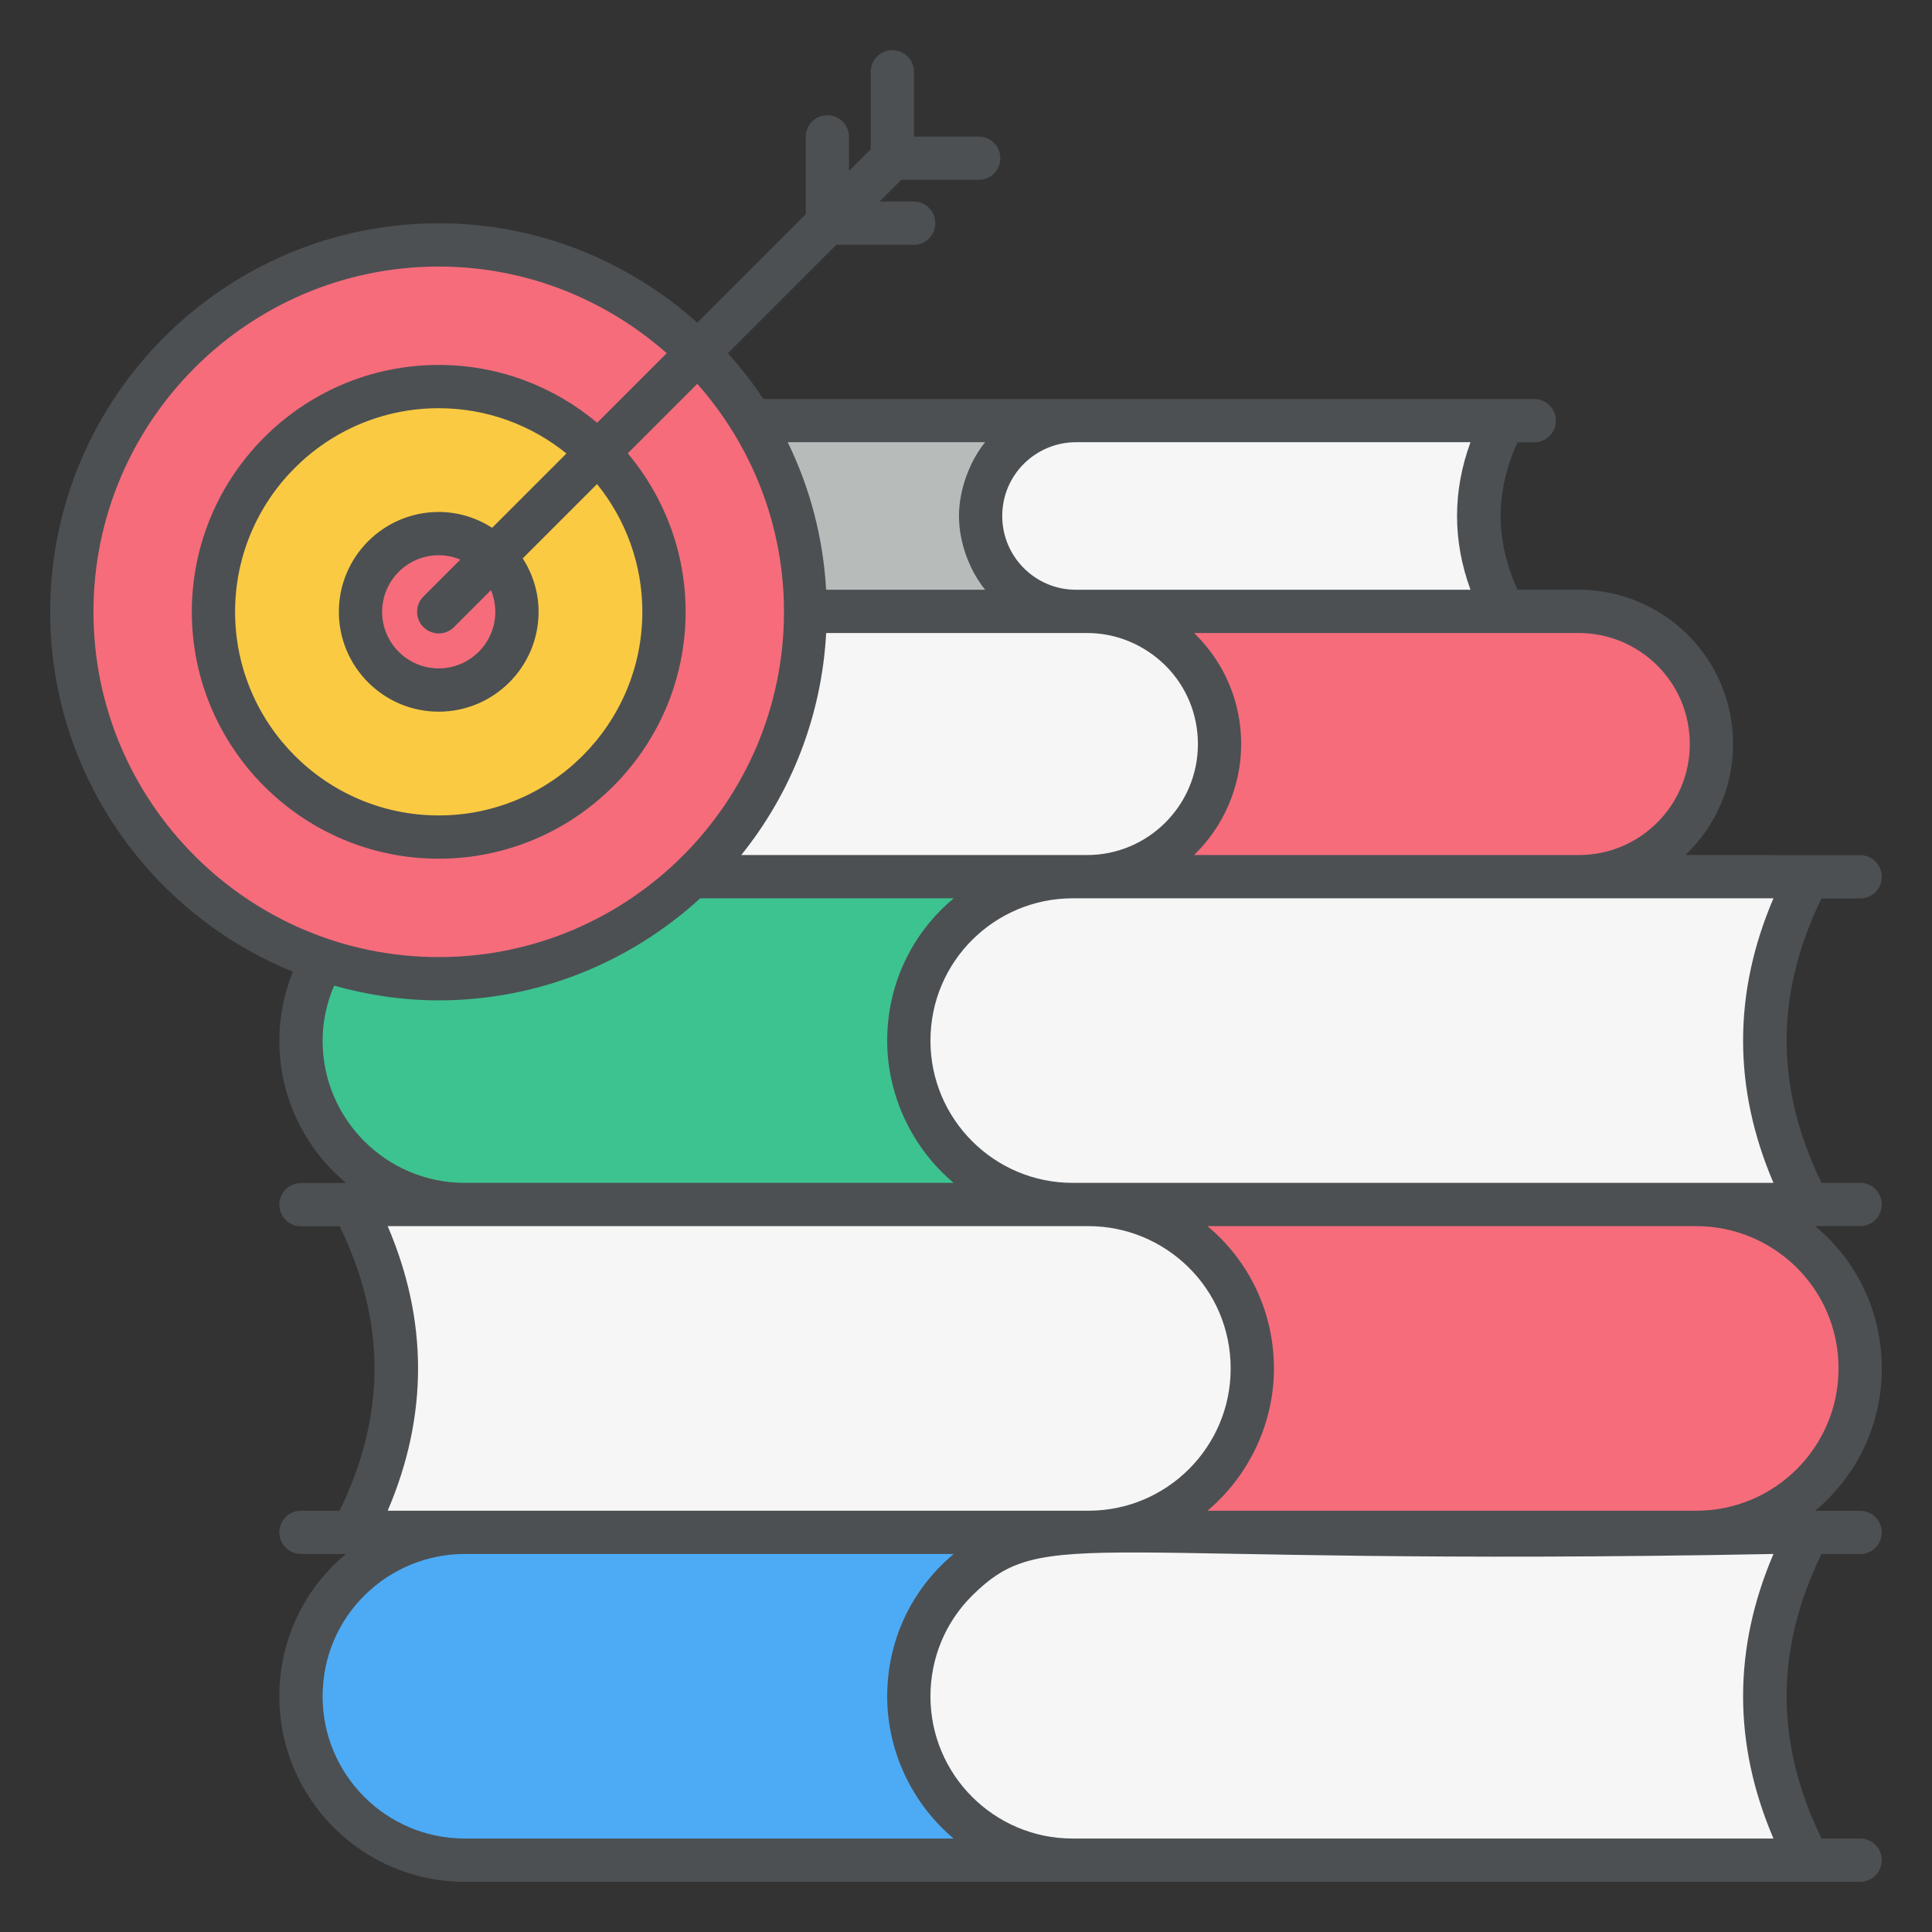
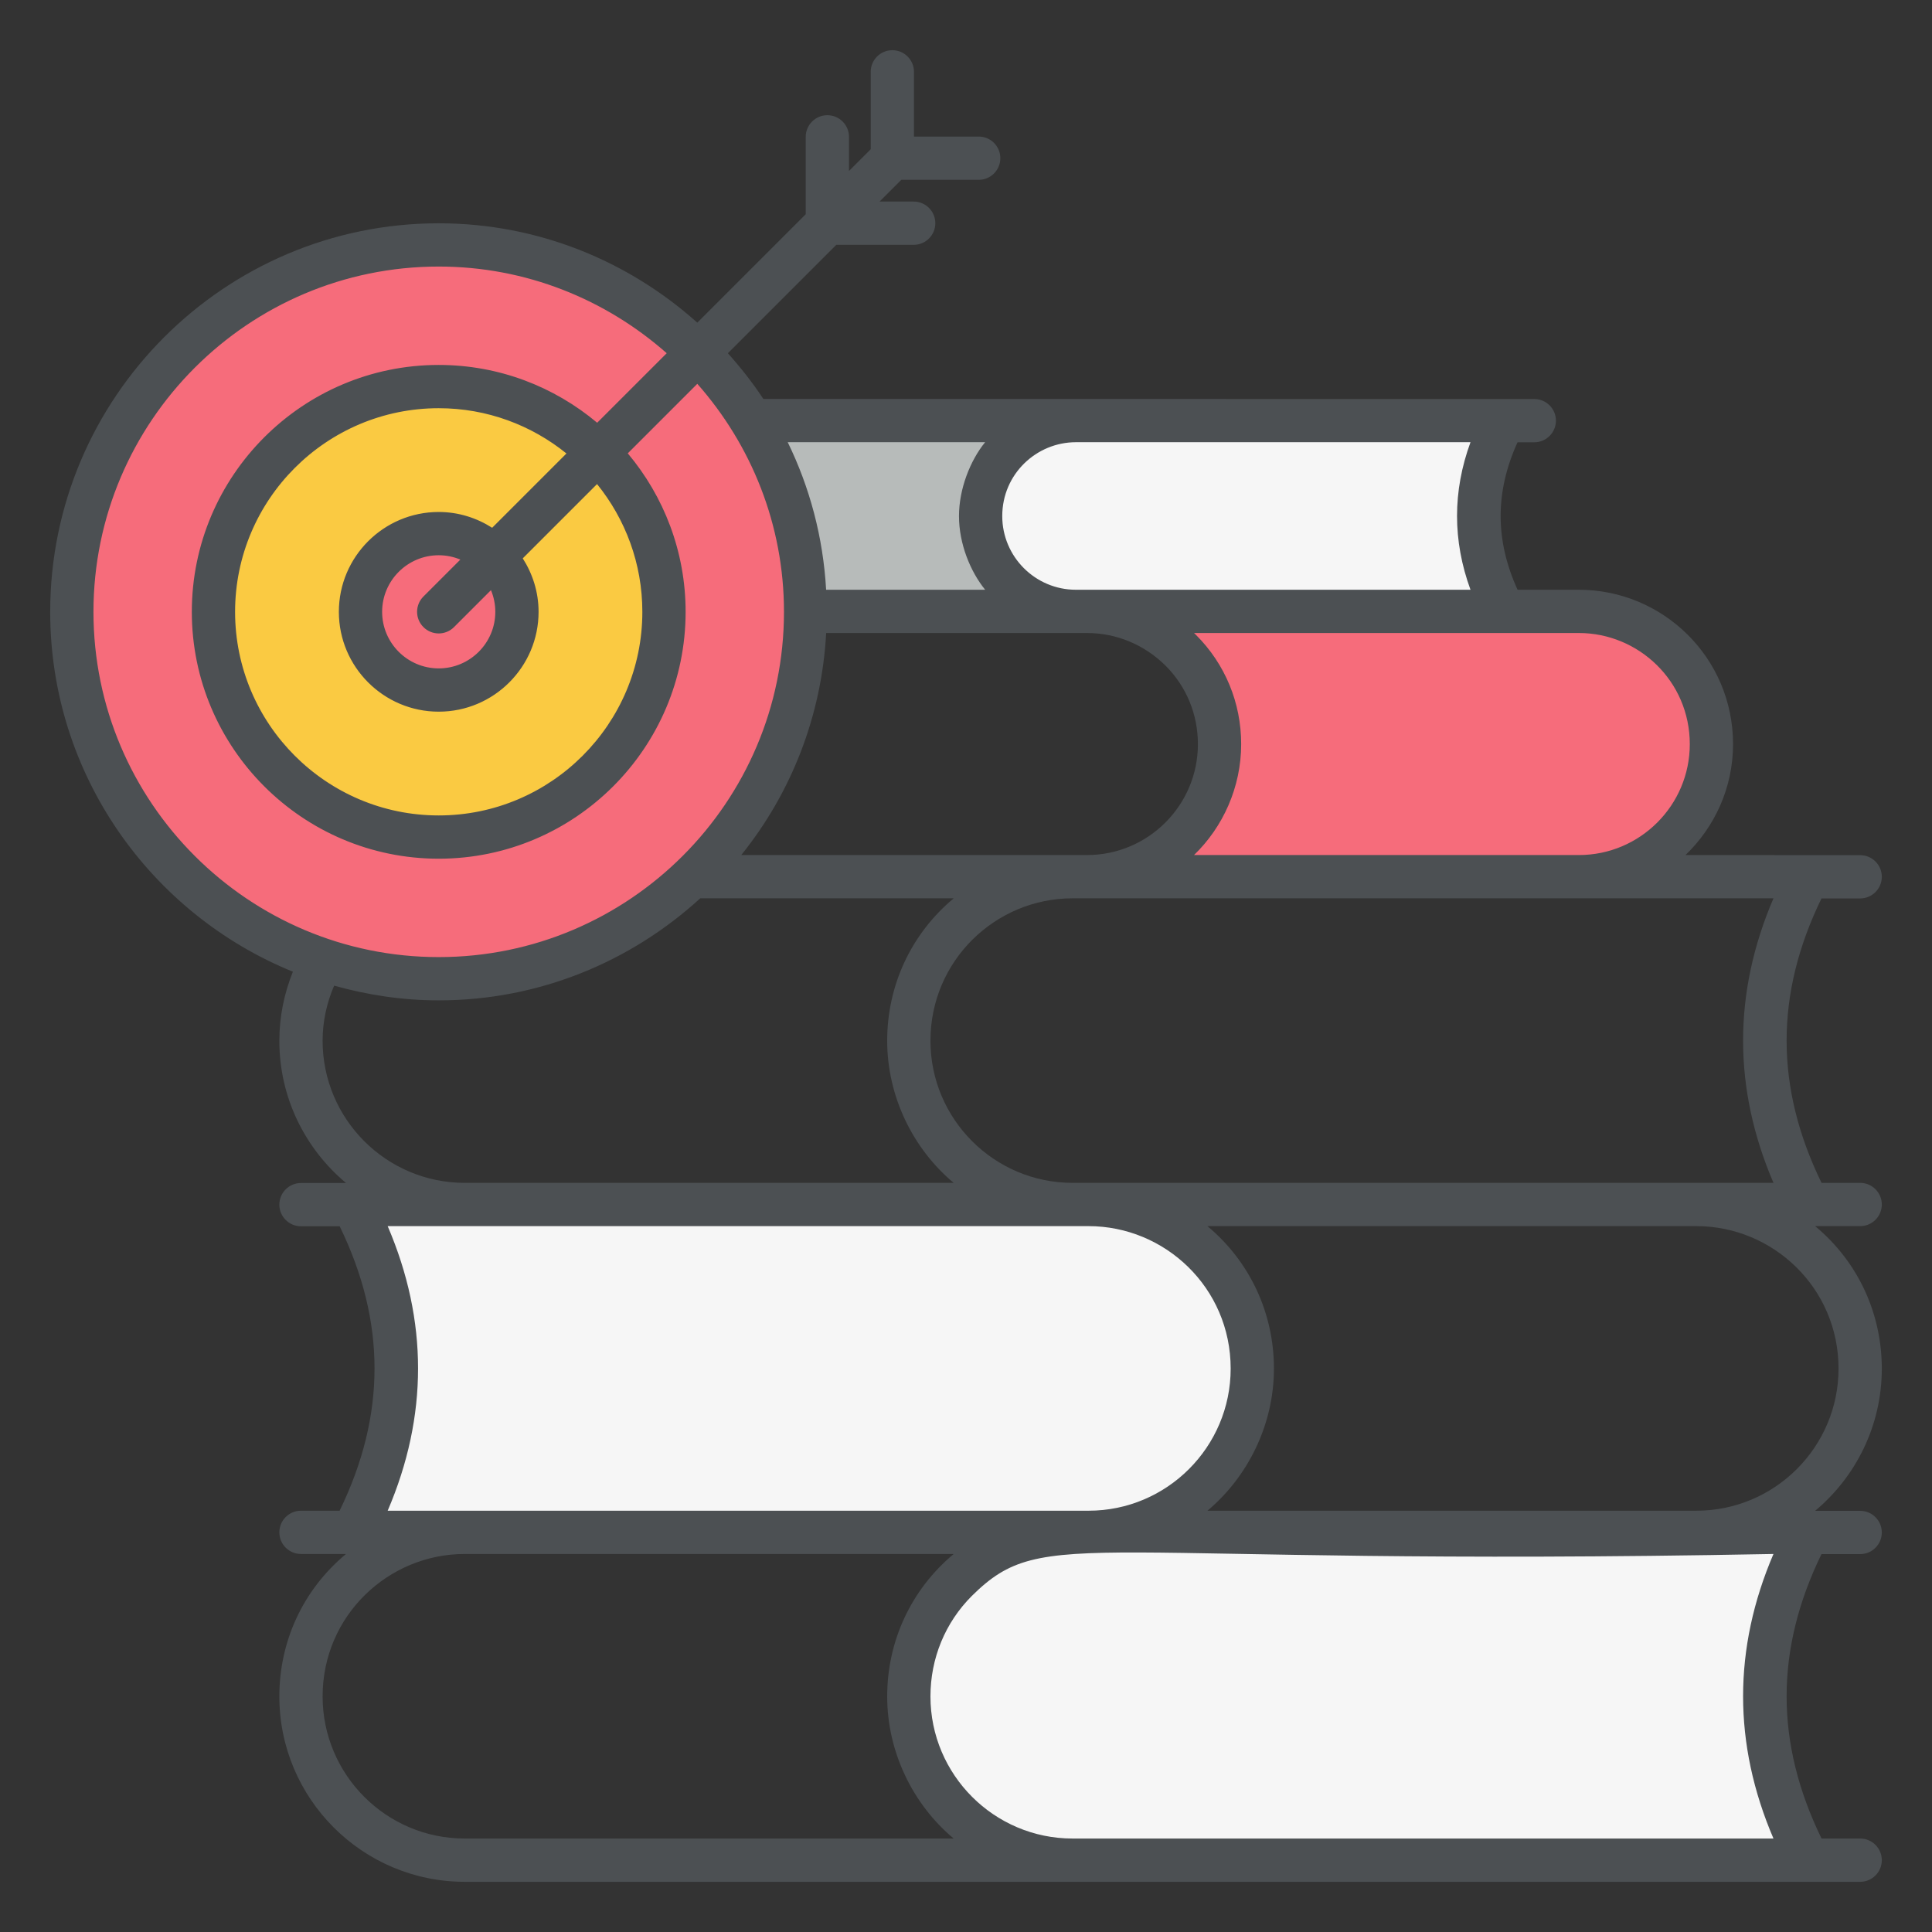
<svg xmlns="http://www.w3.org/2000/svg" enable-background="new 0 0 512 512" height="512" viewBox="0 0 512 512" width="512">
  <rect x="0" y="0" width="512" height="512" fill="#333333" stroke="none" />
  <g id="_x39_9_Educational_Marketing">
    <g>
      <g>
-         <path d="m284.244 492.968h-161.086c-23.976 0-43.395-19.418-43.395-43.395 0-11.943 4.831-22.882 12.671-30.722 7.932-7.84 18.689-12.763 30.723-12.763h161.086c-12.034 0-22.791 4.923-30.722 12.763-7.841 7.84-12.672 18.78-12.672 30.722.001 23.977 19.419 43.395 43.395 43.395z" fill="#4dabf5" />
-         <path d="m284.244 319.207h-161.086c-23.976 0-43.395-19.418-43.395-43.395 0-11.943 4.831-22.882 12.671-30.722 7.932-7.84 18.689-12.763 30.723-12.763h161.086c-12.034 0-22.791 4.923-30.722 12.763-7.841 7.84-12.672 18.78-12.672 30.722.001 23.977 19.419 43.395 43.395 43.395z" fill="#3dc390" />
        <path d="m479.064 492.968h-194.82c-23.976 0-43.395-19.418-43.395-43.395 0-11.943 4.831-22.882 12.672-30.722 7.931-7.84 18.689-12.763 30.722-12.763h194.819c-15.223 28.99-15.223 57.89.002 86.88z" fill="#f6f6f6" />
-         <path d="m288.481 406.088h161.086c23.976 0 43.395-19.418 43.395-43.395 0-11.943-4.831-22.882-12.672-30.723-7.932-7.84-18.689-12.763-30.723-12.763h-161.086c12.034 0 22.791 4.923 30.723 12.763 7.841 7.84 12.672 18.78 12.672 30.723-.001 23.977-19.419 43.395-43.395 43.395z" fill="#f66c7b" />
        <path d="m288.077 232.327h130.35c19.402 0 35.115-15.713 35.115-35.115 0-9.664-3.91-18.516-10.254-24.86-6.418-6.344-15.123-10.328-24.861-10.328h-130.35c9.738 0 18.442 3.984 24.86 10.328 6.345 6.344 10.254 15.197 10.254 24.86 0 19.402-15.713 35.115-35.114 35.115z" fill="#f66c7b" />
        <g fill="#f6f6f6">
          <path d="m398.513 162.024h-113.383c-13.954 0-25.255-11.301-25.255-25.255 0-6.95 2.812-13.317 7.375-17.88 4.616-4.563 10.877-7.428 17.88-7.428h113.383c-8.86 16.872-8.86 33.691 0 50.563z" />
-           <path d="m479.064 319.207h-194.82c-23.976 0-43.395-19.418-43.395-43.395 0-11.943 4.831-22.882 12.672-30.722 7.931-7.84 18.689-12.763 30.722-12.763h194.819c-15.223 28.99-15.223 57.89.002 86.88z" />
          <path d="m93.662 406.088h194.819c23.976 0 43.395-19.418 43.395-43.395 0-11.943-4.831-22.882-12.672-30.723-7.931-7.84-18.689-12.763-30.723-12.763h-194.819c15.224 28.991 15.224 57.89 0 86.881z" />
-           <path d="m130.431 232.327h157.646c19.402 0 35.115-15.713 35.115-35.115 0-9.664-3.91-18.516-10.254-24.86-6.418-6.344-15.123-10.328-24.86-10.328h-157.647c12.319 23.459 12.319 46.844 0 70.303z" />
        </g>
        <path d="m285.13 162.024h-93.751c-13.954 0-25.255-11.301-25.255-25.255 0-6.95 2.812-13.317 7.375-17.88 4.616-4.563 10.877-7.428 17.881-7.428h93.751c-7.004 0-13.264 2.865-17.88 7.428-4.563 4.563-7.375 10.93-7.375 17.88-.001 13.954 11.3 25.255 25.254 25.255z" fill="#b7bbba" />
        <path d="m213.496 162.142c0 53.736-43.571 97.23-97.232 97.23-53.738 0-97.232-43.494-97.232-97.23 0-53.661 43.495-97.234 97.232-97.234 53.661 0 97.232 43.573 97.232 97.234z" fill="#f66c7b" />
        <path d="m175.96 162.141c0 32.991-26.75 59.694-59.696 59.694-32.992 0-59.696-26.703-59.696-59.694 0-32.945 26.703-59.697 59.696-59.697 32.945.001 59.696 26.752 59.696 59.697z" fill="#faca42" />
        <path d="m136.991 162.141c0 11.455-9.288 20.727-20.727 20.727-11.456 0-20.728-9.272-20.728-20.727 0-11.439 9.272-20.728 20.728-20.728 11.439 0 20.727 9.288 20.727 20.728z" fill="#f66c7b" />
      </g>
      <path d="m492.965 238.092c3.165 0 5.733-2.568 5.733-5.733s-2.568-5.733-5.733-5.733c-5.742-.004-48.964-.032-46.288-.03 7.734-7.437 12.599-17.832 12.599-29.382 0-22.997-18.648-40.922-40.848-40.922h-16.255c-5.98-13.11-5.985-25.963-.01-39.079h4.441c3.165 0 5.733-2.568 5.733-5.733s-2.568-5.733-5.733-5.733c-35.514-.004-192.551-.021-204.308-.022-2.82-4.286-5.991-8.303-9.4-12.112l28.729-28.729h20.513c3.165 0 5.733-2.568 5.733-5.733s-2.568-5.733-5.733-5.733h-9.047l5.763-5.763h20.513c3.165 0 5.733-2.568 5.733-5.733s-2.568-5.733-5.733-5.733h-17.154v-17.154c0-3.165-2.568-5.733-5.733-5.733s-5.733 2.568-5.733 5.733v20.513l-5.755 5.755v-9.04c0-3.165-2.568-5.733-5.733-5.733s-5.733 2.568-5.733 5.733v20.507l-28.736 28.736c-18.226-16.314-42.199-26.332-68.524-26.332-56.77 0-102.963 46.193-102.963 102.971 0 43.1 26.651 80.048 64.317 95.369-2.31 5.737-3.591 11.903-3.591 18.298 0 15.133 6.884 28.68 17.678 37.698h-11.945c-3.165 0-5.733 2.568-5.733 5.733s2.568 5.733 5.733 5.733h10.255c12.322 25.325 12.317 50.056-.017 75.38h-10.238c-3.165 0-5.733 2.568-5.733 5.733s2.568 5.733 5.733 5.733h11.933c-11.528 9.594-17.666 23.3-17.666 37.75 0 27.09 22.036 49.126 49.126 49.126h369.81c3.165 0 5.733-2.568 5.733-5.733s-2.568-5.733-5.733-5.733h-10.238c-12.336-25.321-12.339-50.059-.014-75.38h10.252c3.165 0 5.733-2.568 5.733-5.733s-2.568-5.733-5.733-5.733h-11.941c10.79-9.018 17.674-22.561 17.674-37.69 0-14.221-5.986-28.05-17.666-37.757h11.933c3.165 0 5.733-2.568 5.733-5.733s-2.568-5.733-5.733-5.733h-10.238c-12.336-25.321-12.339-50.059-.014-75.38h10.252zm-22.977-.03c-10.734 25.06-10.734 50.351 0 75.41h-185.741c-20.767 0-37.668-16.893-37.668-37.66 0-21.224 17.224-37.75 37.668-37.75zm-367.249 86.876h185.741c20.222 0 37.66 16.296 37.66 37.757 0 20.767-16.893 37.66-37.66 37.66h-185.741c10.734-25.059 10.734-50.357 0-75.417zm93.697-98.342c13.121-16.288 21.301-36.64 22.508-58.838h69.133c7.778 0 15.169 3.076 20.805 8.644 5.531 5.531 8.577 12.922 8.577 20.812 0 16.199-13.183 29.382-29.382 29.382zm221.992-58.838c15.751 0 29.382 12.692 29.382 29.456 0 16.199-13.183 29.382-29.382 29.382h-102c7.672-7.386 12.496-17.995 12.496-29.382 0-10.951-4.24-21.223-11.959-28.941-.179-.172-.351-.343-.53-.515zm-133.3-50.567h104.568c-4.755 13.004-4.755 26.097 0 39.101h-104.568c-10.764 0-19.521-8.756-19.521-19.521 0-11.18 9.096-19.58 19.521-19.58zm-24.059 0c-3.942 4.843-6.927 12.359-6.927 19.58 0 7.342 3.011 14.692 6.935 19.521h-42.145c-.791-13.961-4.35-27.161-10.177-39.101zm-236.301 44.953c0-50.455 41.042-91.504 91.497-91.504 23.167 0 44.285 8.724 60.421 22.969l-18.427 18.427c-11.375-9.548-26.017-15.322-41.994-15.322-36.078 0-65.43 29.352-65.43 65.43 0 36.07 29.352 65.422 65.43 65.422s65.43-29.352 65.43-65.422c0-15.98-5.776-30.627-15.329-42.001l18.427-18.427c14.246 16.138 22.969 37.259 22.969 60.428 0 50.455-41.042 91.497-91.497 91.497s-91.497-41.042-91.497-91.497zm87.444 4.046c2.24 2.24 5.867 2.24 8.107 0l9.791-9.791c.738 1.771 1.152 3.709 1.152 5.745 0 8.264-6.726 14.989-14.997 14.989s-14.997-6.726-14.997-14.989c0-8.271 6.726-14.997 14.997-14.997 2.031 0 3.966.414 5.733 1.15l-9.786 9.786c-2.24 2.24-2.24 5.868 0 8.107zm18.216-26.323c-4.104-2.618-8.943-4.186-14.163-4.186-14.594 0-26.463 11.869-26.463 26.463 0 14.586 11.869 26.456 26.463 26.456s26.463-11.869 26.463-26.456c0-5.224-1.569-10.066-4.192-14.172l19.688-19.688c7.494 9.268 12.004 21.042 12.004 33.86 0 29.755-24.209 53.956-53.964 53.956s-53.964-24.201-53.964-53.956 24.209-53.964 53.964-53.964c12.814 0 24.586 4.509 33.851 11.998zm-44.933 135.945c0-5.132 1.098-10.051 3.053-14.603 8.834 2.476 18.104 3.899 27.717 3.899 26.706 0 50.991-10.309 69.308-27.045h67.173c-11.345 9.466-17.632 23.142-17.632 37.75 0 14.667 6.752 28.57 17.617 37.66h-129.576c-20.767-.001-37.66-16.894-37.66-37.661zm37.66 211.42c-20.767 0-37.66-16.893-37.66-37.66 0-21.421 17.423-37.75 37.66-37.75h129.59c-11.345 9.466-17.632 23.142-17.632 37.75 0 14.667 6.752 28.57 17.617 37.66zm346.833 0h-185.741c-20.767 0-37.668-16.893-37.668-37.66 0-10.1 3.904-19.573 10.973-26.642 19.622-19.4 28.362-7.572 212.435-11.108-10.733 25.059-10.733 50.35.001 75.41zm17.244-124.537c0 20.767-16.9 37.66-37.668 37.66h-129.575c10.778-9.045 17.617-22.876 17.617-37.66 0-14.939-6.552-28.53-17.625-37.757h129.583c20.23 0 37.668 16.311 37.668 37.757z" fill="#4c5053" />
    </g>
  </g>
</svg>